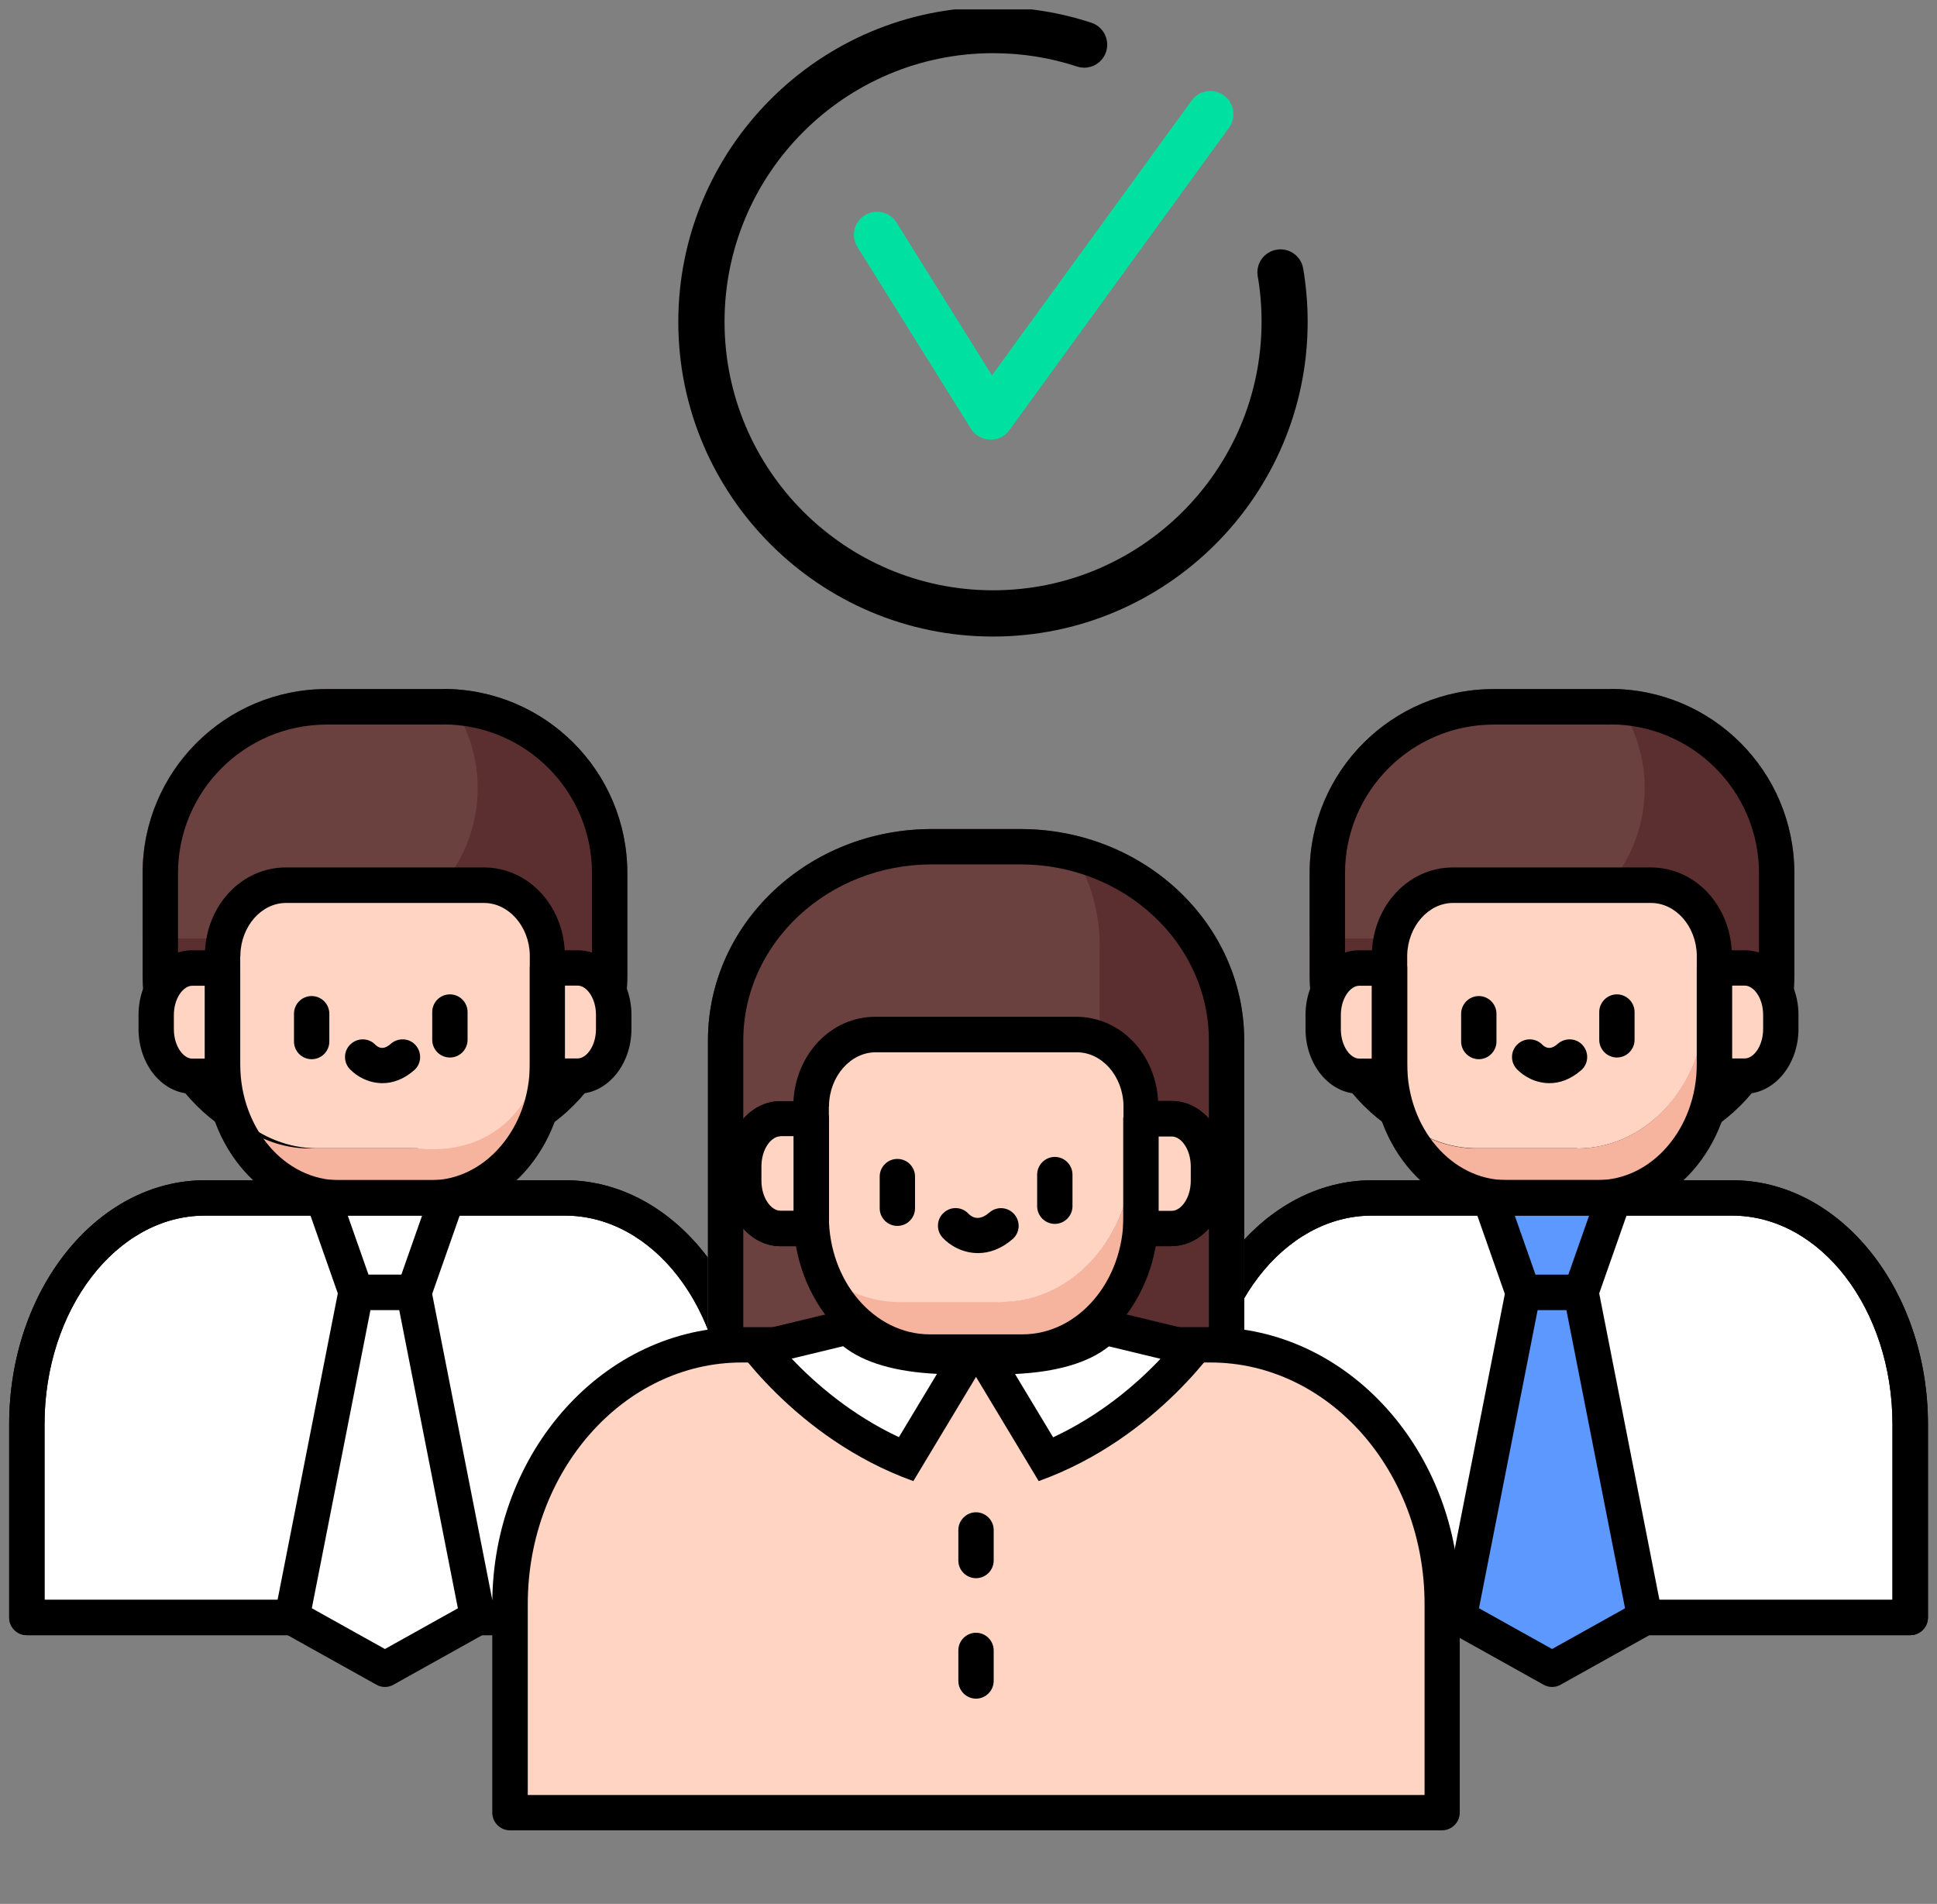
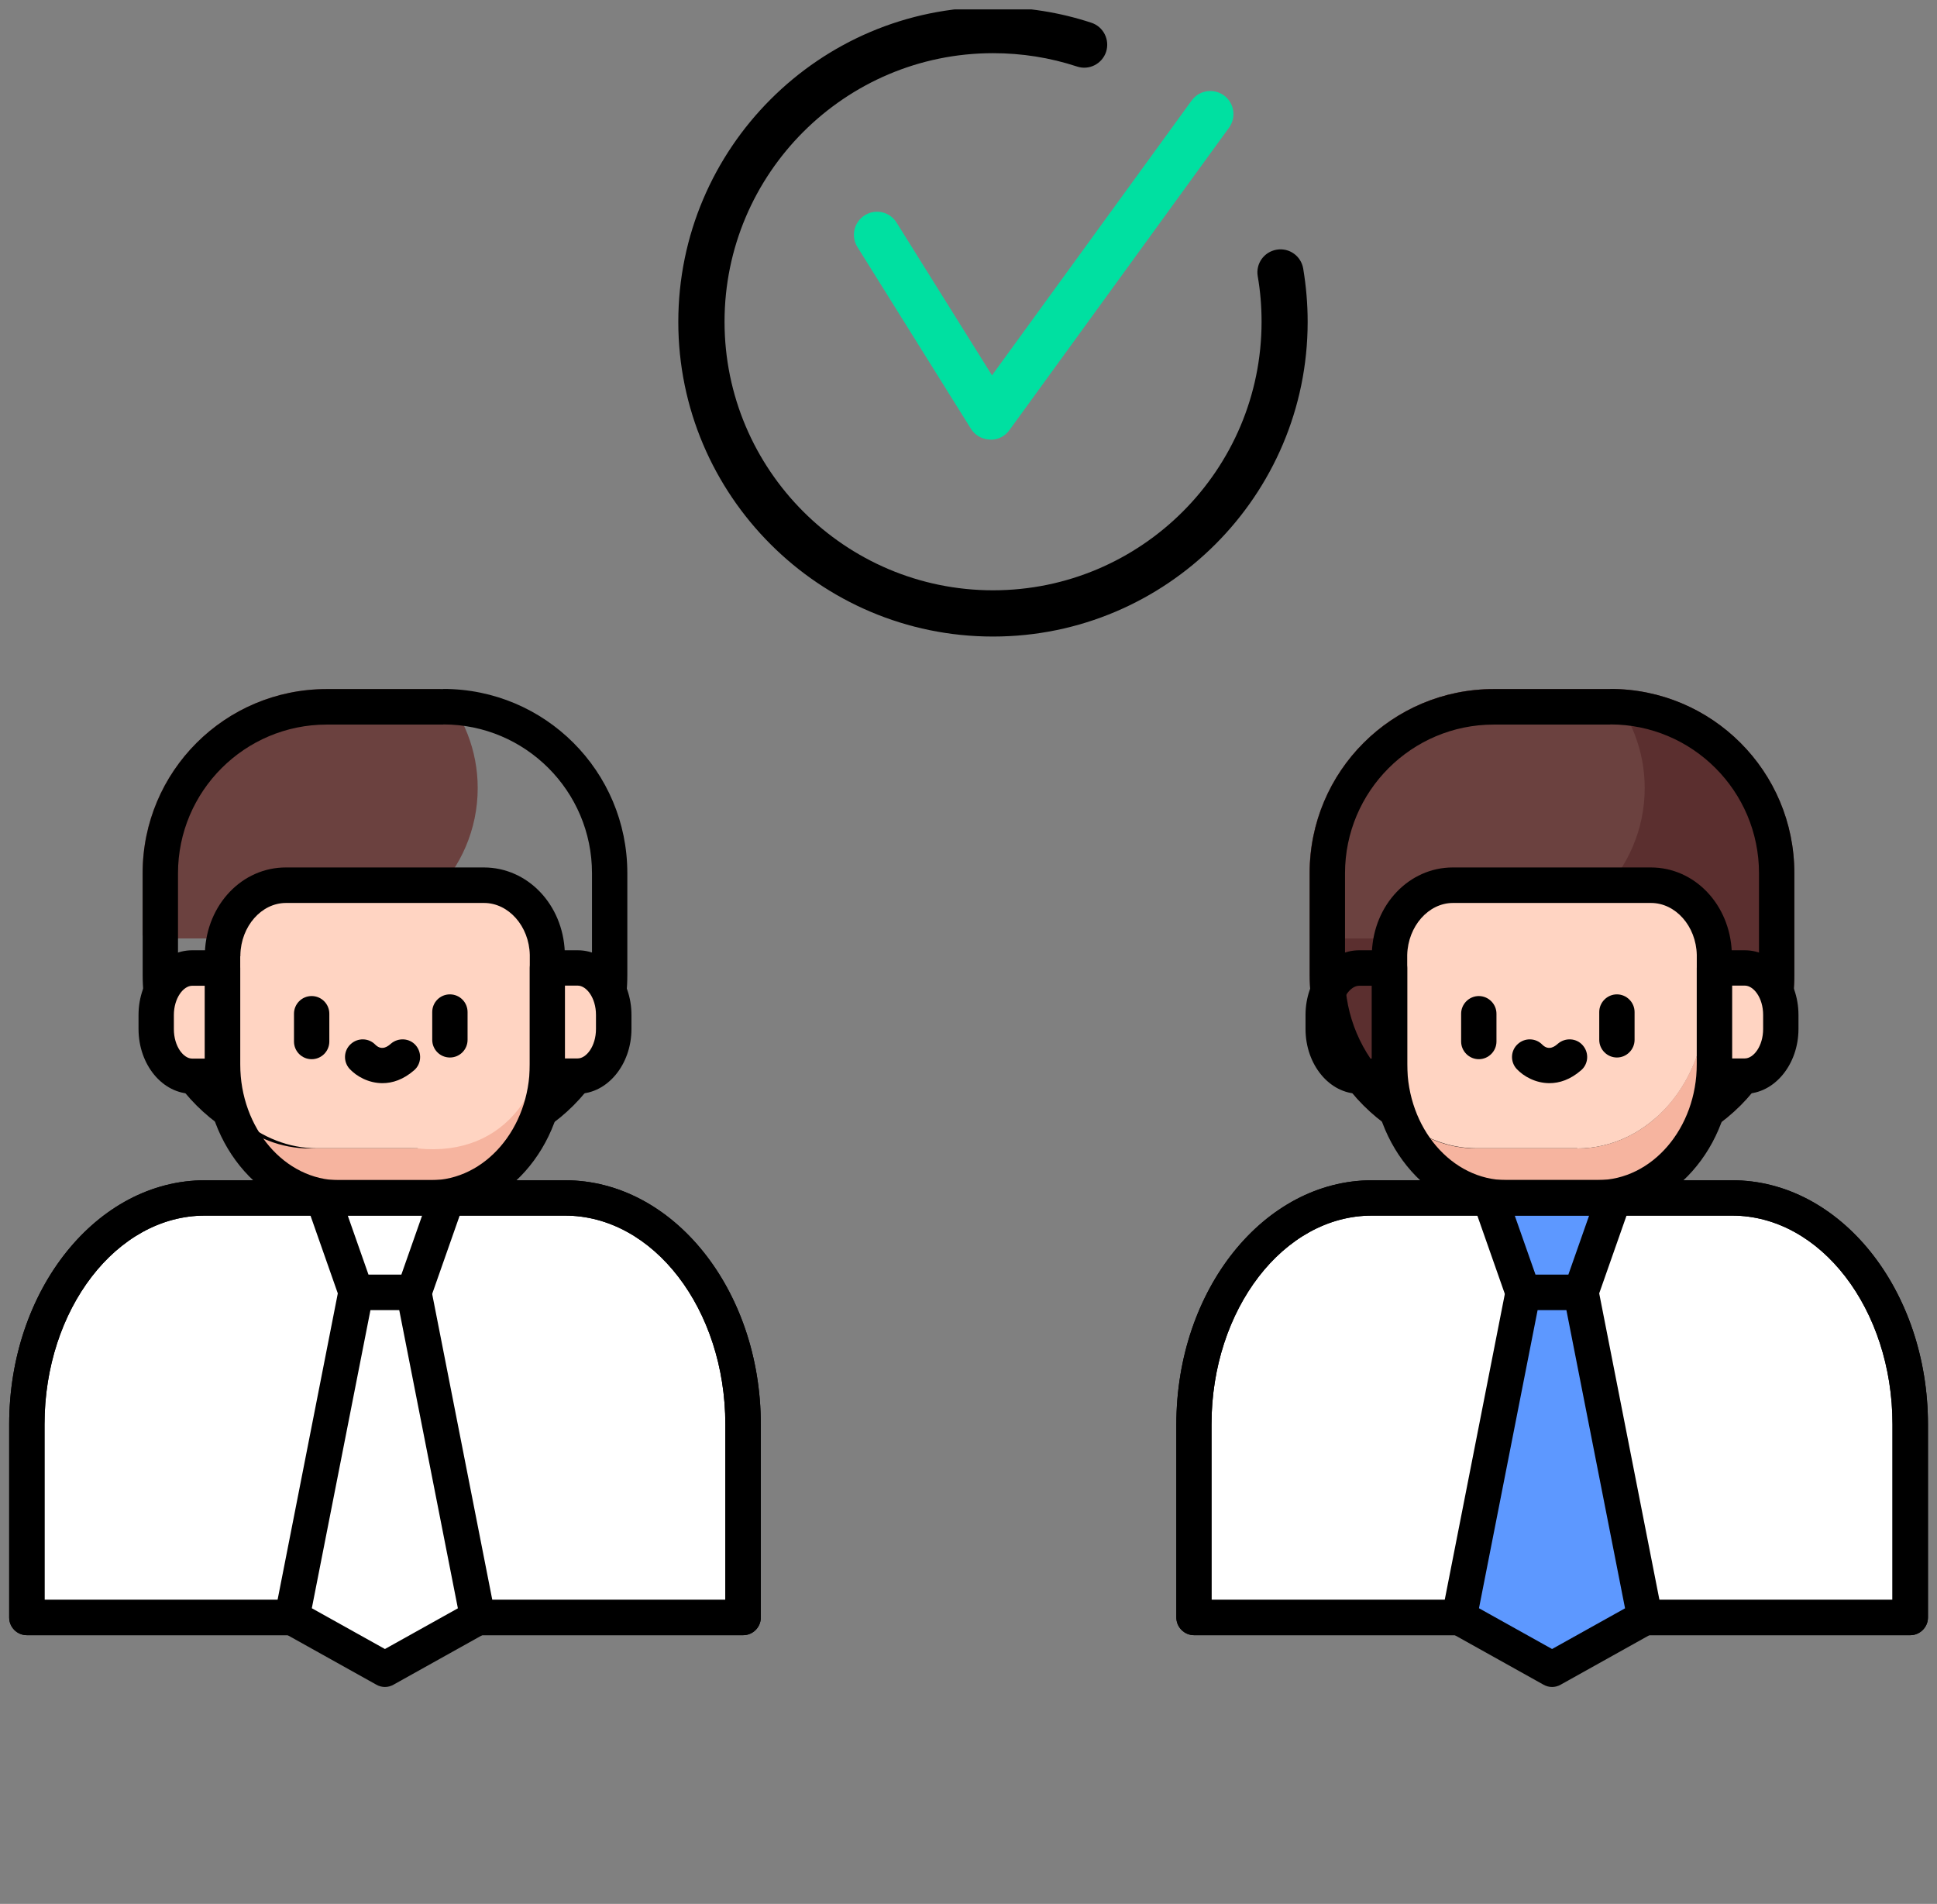
<svg xmlns="http://www.w3.org/2000/svg" width="116" height="114" viewBox="0 0 116 114" fill="none">
  <rect x="0" y="0" width="116" height="114" fill="#808080" stroke="none" />
  <g clip-path="url(#clip0_211_3219)">
    <path d="M44.495 85.288C44.495 77.8 39.721 71.728 33.833 71.728H12.27C6.382 71.728 1.608 77.8 1.608 85.288V96.852H44.495V85.288Z" fill="white" />
    <path d="M44.495 97.909H1.608C1.019 97.909 0.55 97.431 0.55 96.852V85.288C0.55 77.229 5.803 70.67 12.27 70.67H33.843C40.3 70.67 45.562 77.229 45.562 85.288V96.852C45.562 97.431 45.093 97.909 44.505 97.909H44.495ZM2.666 95.794H43.438V85.288C43.438 78.388 39.132 72.786 33.833 72.786H12.27C6.98 72.786 2.666 78.398 2.666 85.288V95.794Z" fill="black" />
-     <path d="M26.547 41.26H19.565C13.475 41.26 8.544 46.191 8.544 52.281V58.389C8.544 64.488 13.475 69.419 19.565 69.419H26.547C32.637 69.419 37.568 64.488 37.568 58.398V52.272C37.568 46.182 32.637 41.251 26.547 41.251V41.26Z" fill="#5B2F2F" />
    <path d="M19.602 56.191C24.56 56.191 28.608 52.134 28.608 47.184C28.608 44.921 27.753 42.852 26.363 41.26H19.556C13.466 41.26 8.535 46.191 8.535 52.281V56.016C9.096 56.126 9.676 56.191 10.274 56.191H19.593H19.602Z" fill="#6B413F" />
    <path d="M26.547 43.376C31.46 43.376 35.452 47.368 35.452 52.281V58.407C35.452 63.32 31.46 67.312 26.547 67.312H19.565C14.653 67.312 10.66 63.32 10.66 58.398V52.29C10.66 47.377 14.653 43.385 19.565 43.385H26.547M26.547 41.26H19.565C13.475 41.26 8.544 46.191 8.544 52.281V58.389C8.544 64.488 13.475 69.419 19.565 69.419H26.547C32.637 69.419 37.568 64.488 37.568 58.398V52.272C37.568 46.182 32.637 41.251 26.547 41.251V41.26Z" fill="black" />
    <path d="M32.775 57.147C32.757 56.42 32.582 55.74 32.279 55.151V59.934C32.279 64.81 28.82 68.766 24.56 68.766H18.544C16.824 68.766 15.232 68.113 13.944 67.018C15.039 69.796 17.477 71.728 20.32 71.728H25.775C29.638 71.728 32.775 68.14 32.775 63.725V57.156V57.147Z" fill="#F6B49F" />
    <path d="M25.02 68.766C30.384 69.309 33.088 64.985 32.739 59.935V59.328V55.151C32.085 53.872 30.853 52.998 29.436 52.998H17.578C15.508 52.998 13.834 54.847 13.788 57.147V63.715C13.788 64.893 14.018 66.006 14.413 67.009C15.701 68.104 17.284 68.757 19.013 68.757H25.029L25.02 68.766Z" fill="#FFD4C2" />
    <path d="M11.506 57.966C10.32 57.966 9.354 59.226 9.354 60.79V61.627C9.354 63.182 10.32 64.452 11.506 64.452H13.328V57.975H11.506V57.966Z" fill="#FFD4C2" />
    <path d="M34.606 64.433C35.793 64.433 36.759 63.173 36.759 61.609V60.772C36.759 59.217 35.793 57.947 34.606 57.947H32.785V64.424H34.606V64.433Z" fill="#FFD4C2" />
    <path d="M44.495 97.909H1.608C1.019 97.909 0.55 97.431 0.55 96.852V85.288C0.55 77.229 5.803 70.67 12.27 70.67H33.843C40.3 70.67 45.562 77.229 45.562 85.288V96.852C45.562 97.431 45.093 97.909 44.505 97.909H44.495ZM2.666 95.794H43.438V85.288C43.438 78.388 39.132 72.786 33.833 72.786H12.27C6.98 72.786 2.666 78.398 2.666 85.288V95.794Z" fill="black" />
    <path d="M28.608 96.852L23.052 99.952L17.495 96.852L21.322 77.376H24.781L28.608 96.852Z" fill="white" />
    <path d="M23.052 101.01C22.877 101.01 22.693 100.964 22.537 100.872L16.98 97.772C16.575 97.551 16.373 97.091 16.456 96.64L20.283 77.174C20.384 76.677 20.816 76.319 21.322 76.319H24.781C25.287 76.319 25.72 76.677 25.821 77.174L29.648 96.64C29.74 97.091 29.528 97.541 29.123 97.772L23.567 100.872C23.41 100.964 23.227 101.01 23.052 101.01ZM18.682 96.3L23.052 98.737L27.421 96.3L23.907 78.434H22.187L18.673 96.3H18.682Z" fill="black" />
    <path d="M19.335 71.728H26.768L24.781 77.377H21.322L19.335 71.728Z" fill="white" />
    <path d="M24.781 78.434H21.322C20.872 78.434 20.476 78.149 20.329 77.726L18.342 72.069C18.231 71.747 18.277 71.388 18.48 71.103C18.682 70.827 19.004 70.652 19.344 70.652H26.777C27.118 70.652 27.44 70.817 27.642 71.103C27.845 71.379 27.891 71.747 27.78 72.069L25.793 77.726C25.646 78.149 25.241 78.434 24.79 78.434H24.781ZM22.077 76.319H24.036L25.278 72.786H20.826L22.067 76.319H22.077Z" fill="black" />
    <path d="M25.784 72.786H20.329C15.885 72.786 12.27 68.72 12.27 63.716V57.147C12.27 57.147 12.27 57.055 12.27 57.009C12.39 54.157 14.496 51.94 17.118 51.94H28.976C31.598 51.94 33.714 54.157 33.824 57.009C33.824 57.055 33.824 57.101 33.824 57.147V63.716C33.824 68.711 30.209 72.786 25.765 72.786H25.784ZM14.386 57.258V63.725C14.386 67.561 17.054 70.67 20.329 70.67H25.784C29.059 70.67 31.727 67.552 31.727 63.725V57.258C31.727 57.258 31.727 57.203 31.727 57.175C31.69 55.455 30.457 54.066 28.985 54.066H17.127C15.655 54.066 14.432 55.464 14.395 57.175C14.395 57.203 14.395 57.23 14.395 57.258H14.386Z" fill="black" />
    <path d="M13.328 65.491H11.507C9.731 65.491 8.296 63.752 8.296 61.609V60.772C8.296 58.638 9.74 56.899 11.507 56.899H13.328C13.917 56.899 14.386 57.377 14.386 57.957V64.433C14.386 65.013 13.917 65.491 13.328 65.491ZM11.507 59.024C10.991 59.024 10.412 59.751 10.412 60.781V61.618C10.412 62.658 10.991 63.385 11.507 63.385H12.27V59.024H11.507Z" fill="black" />
    <path d="M34.606 65.491H32.785C32.196 65.491 31.727 65.013 31.727 64.433V57.957C31.727 57.377 32.196 56.899 32.785 56.899H34.606C36.381 56.899 37.816 58.638 37.816 60.772V61.609C37.816 63.743 36.372 65.491 34.606 65.491ZM33.833 63.375H34.597C35.112 63.375 35.691 62.648 35.691 61.609V60.772C35.691 59.732 35.112 59.015 34.597 59.015H33.833V63.375Z" fill="black" />
    <path d="M18.664 63.421C18.075 63.421 17.606 62.943 17.606 62.363V60.698C17.606 60.118 18.075 59.64 18.664 59.64C19.252 59.64 19.722 60.118 19.722 60.698V62.363C19.722 62.943 19.252 63.421 18.664 63.421Z" fill="black" />
    <path d="M26.943 63.32C26.354 63.32 25.885 62.842 25.885 62.262V60.597C25.885 60.017 26.354 59.539 26.943 59.539C27.532 59.539 28.001 60.017 28.001 60.597V62.262C28.001 62.842 27.532 63.32 26.943 63.32Z" fill="black" />
    <path d="M21.718 63.283C21.718 63.283 22.785 64.433 24.1 63.283H21.718Z" fill="#AFECFF" />
    <path d="M22.905 64.856C22.077 64.856 21.359 64.451 20.945 64.01C20.549 63.587 20.568 62.915 21 62.52C21.424 62.124 22.086 62.142 22.481 62.556C22.886 62.952 23.263 62.621 23.41 62.492C23.852 62.115 24.524 62.152 24.901 62.593C25.278 63.035 25.241 63.706 24.8 64.084C24.156 64.645 23.503 64.856 22.905 64.856Z" fill="black" />
    <path d="M114.392 85.288C114.392 77.8 109.618 71.728 103.73 71.728H82.158C76.27 71.728 71.496 77.8 71.496 85.288V96.852H114.383V85.288H114.392Z" fill="white" />
    <path d="M114.392 97.909H71.505C70.925 97.909 70.447 97.431 70.447 96.852V85.288C70.447 77.229 75.7 70.67 82.167 70.67H103.739C110.197 70.67 115.459 77.229 115.459 85.288V96.852C115.459 97.431 114.981 97.909 114.401 97.909H114.392ZM72.563 95.794H113.334V85.288C113.334 78.388 109.029 72.786 103.73 72.786H82.158C76.868 72.786 72.553 78.398 72.553 85.288V95.794H72.563Z" fill="black" />
    <path d="M96.435 41.26H89.453C83.363 41.26 78.432 46.191 78.432 52.281V58.389C78.432 64.488 83.363 69.419 89.453 69.419H96.435C102.525 69.419 107.456 64.488 107.456 58.398V52.272C107.456 46.182 102.525 41.251 96.435 41.251V41.26Z" fill="#5B2F2F" />
    <path d="M89.489 56.19C94.448 56.19 98.496 52.133 98.496 47.184C98.496 44.921 97.64 42.851 96.251 41.26H89.443C83.353 41.26 78.423 46.191 78.423 52.281V56.016C78.984 56.126 79.563 56.19 80.161 56.19H89.48H89.489Z" fill="#6B413F" />
    <path d="M96.435 43.376C101.347 43.376 105.34 47.368 105.34 52.281V58.407C105.34 63.32 101.347 67.312 96.435 67.312H89.453C84.54 67.312 80.548 63.32 80.548 58.398V52.29C80.548 47.377 84.54 43.385 89.453 43.385H96.435M96.435 41.26H89.453C83.363 41.26 78.432 46.191 78.432 52.281V58.389C78.432 64.488 83.363 69.419 89.453 69.419H96.435C102.525 69.419 107.456 64.488 107.456 58.398V52.272C107.456 46.182 102.525 41.251 96.435 41.251V41.26Z" fill="black" />
    <path d="M102.663 57.147C102.644 56.42 102.47 55.74 102.166 55.151V59.934C102.166 64.81 98.707 68.766 94.448 68.766H88.431C86.711 68.766 85.12 68.113 83.832 67.018C84.927 69.796 87.364 71.728 90.207 71.728H95.662C99.526 71.728 102.663 68.14 102.663 63.725V57.156V57.147Z" fill="#F6B49F" />
    <path d="M94.457 68.766C98.716 68.766 102.175 64.81 102.175 59.935V55.151C101.522 53.872 100.289 52.998 98.873 52.998H87.015C84.945 52.998 83.271 54.847 83.225 57.147V63.715C83.225 64.893 83.455 66.006 83.85 67.009C85.138 68.104 86.72 68.757 88.45 68.757H94.466L94.457 68.766Z" fill="#FFD4C2" />
-     <path d="M81.394 57.966C80.207 57.966 79.242 59.226 79.242 60.79V61.627C79.242 63.182 80.207 64.451 81.394 64.451H83.216V57.975H81.394V57.966Z" fill="#FFD4C2" />
    <path d="M104.494 64.433C105.68 64.433 106.646 63.173 106.646 61.609V60.772C106.646 59.217 105.68 57.947 104.494 57.947H102.672V64.424H104.494V64.433Z" fill="#FFD4C2" />
    <path d="M114.392 97.909H71.505C70.925 97.909 70.447 97.431 70.447 96.852V85.288C70.447 77.229 75.7 70.67 82.167 70.67H103.739C110.197 70.67 115.459 77.229 115.459 85.288V96.852C115.459 97.431 114.981 97.909 114.401 97.909H114.392ZM72.563 95.794H113.334V85.288C113.334 78.388 109.029 72.786 103.73 72.786H82.158C76.868 72.786 72.553 78.398 72.553 85.288V95.794H72.563Z" fill="black" />
    <path d="M98.505 96.852L92.948 99.952L87.392 96.852L91.219 77.376H94.678L98.505 96.852Z" fill="#5D98FF" />
    <path d="M92.948 101.01C92.774 101.01 92.59 100.964 92.433 100.872L86.877 97.772C86.481 97.551 86.27 97.091 86.353 96.64L90.179 77.174C90.281 76.677 90.713 76.319 91.219 76.319H94.678C95.184 76.319 95.616 76.677 95.718 77.174L99.544 96.64C99.636 97.091 99.425 97.541 99.02 97.772L93.464 100.872C93.307 100.964 93.123 101.01 92.948 101.01ZM88.579 96.3L92.948 98.737L97.318 96.3L93.804 78.434H92.084L88.57 96.3H88.579Z" fill="black" />
    <path d="M89.223 71.728H96.665L94.678 77.377H91.219L89.223 71.728Z" fill="#5D98FF" />
    <path d="M94.669 78.434H91.21C90.759 78.434 90.364 78.149 90.207 77.726L88.22 72.069C88.11 71.747 88.156 71.388 88.358 71.103C88.56 70.827 88.882 70.652 89.223 70.652H96.656C96.996 70.652 97.318 70.817 97.521 71.103C97.723 71.379 97.769 71.747 97.659 72.069L95.671 77.726C95.524 78.149 95.12 78.434 94.678 78.434H94.669ZM91.964 76.319H93.924L95.166 72.786H90.713L91.955 76.319H91.964Z" fill="black" />
    <path d="M95.671 72.786H90.216C85.773 72.786 82.157 68.72 82.157 63.716V57.147C82.157 57.147 82.157 57.055 82.157 57.019C82.268 54.167 84.384 51.94 87.005 51.94H98.864C101.485 51.94 103.601 54.157 103.712 57.019C103.712 57.065 103.712 57.101 103.712 57.147V63.716C103.712 68.711 100.096 72.786 95.653 72.786H95.671ZM84.273 57.248V63.716C84.273 67.552 86.941 70.661 90.216 70.661H95.671C98.946 70.661 101.614 67.543 101.614 63.716V57.248C101.614 57.248 101.614 57.203 101.614 57.175C101.577 55.455 100.345 54.066 98.873 54.066H87.015C85.543 54.066 84.319 55.464 84.273 57.175C84.273 57.203 84.273 57.221 84.273 57.248Z" fill="black" />
    <path d="M83.215 65.491H81.394C79.618 65.491 78.183 63.752 78.183 61.609V60.772C78.183 58.638 79.628 56.899 81.394 56.899H83.215C83.795 56.899 84.273 57.377 84.273 57.957V64.433C84.273 65.013 83.795 65.491 83.215 65.491ZM81.394 59.024C80.879 59.024 80.299 59.751 80.299 60.781V61.618C80.299 62.658 80.879 63.385 81.394 63.385H82.157V59.024H81.394Z" fill="black" />
    <path d="M104.493 65.491H102.672C102.092 65.491 101.614 65.013 101.614 64.433V57.957C101.614 57.377 102.092 56.899 102.672 56.899H104.493C106.269 56.899 107.704 58.638 107.704 60.772V61.609C107.704 63.743 106.26 65.491 104.493 65.491ZM103.73 63.375H104.493C105.009 63.375 105.588 62.648 105.588 61.609V60.772C105.588 59.732 105.009 59.015 104.493 59.015H103.73V63.375Z" fill="black" />
    <path d="M88.56 63.421C87.981 63.421 87.502 62.943 87.502 62.363V60.698C87.502 60.118 87.981 59.64 88.56 59.64C89.14 59.64 89.618 60.118 89.618 60.698V62.363C89.618 62.943 89.14 63.421 88.56 63.421Z" fill="black" />
    <path d="M96.831 63.32C96.251 63.32 95.773 62.842 95.773 62.262V60.597C95.773 60.017 96.251 59.539 96.831 59.539C97.41 59.539 97.889 60.017 97.889 60.597V62.262C97.889 62.842 97.41 63.32 96.831 63.32Z" fill="black" />
    <path d="M91.615 63.283C91.615 63.283 92.682 64.433 93.997 63.283H91.615Z" fill="#AFECFF" />
    <path d="M92.792 64.856C91.964 64.856 91.246 64.451 90.833 64.01C90.437 63.587 90.455 62.915 90.888 62.52C91.311 62.124 91.973 62.142 92.369 62.556C92.774 62.952 93.151 62.621 93.298 62.492C93.74 62.115 94.411 62.152 94.788 62.593C95.175 63.035 95.129 63.706 94.687 64.084C94.043 64.645 93.39 64.856 92.792 64.856Z" fill="black" />
    <g clip-path="url(#clip1_211_3219)">
      <path d="M61.109 49.641H55.801C48.395 49.641 42.397 55.307 42.397 62.299V91.792H74.512V62.299C74.512 55.307 68.514 49.641 61.109 49.641Z" fill="#5B2F2F" />
      <path d="M55.368 80.247C61.136 80.247 65.856 75.528 65.856 69.76V56.586C65.856 54.02 64.917 51.655 63.363 49.834C62.627 49.714 61.872 49.641 61.109 49.641H55.801C48.395 49.641 42.397 55.307 42.397 62.299V80.219C42.554 80.219 42.71 80.247 42.876 80.247H55.377H55.368Z" fill="#6B413F" />
      <path d="M61.109 51.757C67.337 51.757 72.396 56.485 72.396 62.299V89.676H44.513V62.299C44.513 56.485 49.573 51.757 55.801 51.757H61.109ZM61.109 49.641H55.801C48.395 49.641 42.397 55.307 42.397 62.299V91.792H74.512V62.299C74.512 55.307 68.514 49.641 61.109 49.641Z" fill="black" />
      <path d="M86.37 96.051C86.37 87.477 80.16 80.523 72.497 80.523H44.421C36.758 80.523 30.548 87.477 30.548 96.051V108.535H86.379V96.051H86.37Z" fill="#FFD4C2" />
      <path d="M86.37 109.593H30.539C29.95 109.593 29.481 109.114 29.481 108.535V96.051C29.481 86.907 36.178 79.465 44.412 79.465H72.488C80.722 79.465 87.419 86.907 87.419 96.051V108.535C87.419 109.114 86.94 109.593 86.361 109.593H86.37ZM31.597 107.477H85.312V96.051C85.312 88.075 79.562 81.581 72.497 81.581H44.421C37.356 81.581 31.606 88.075 31.606 96.051V107.477H31.597Z" fill="black" />
      <path d="M58.45 94.497C57.87 94.497 57.392 94.019 57.392 93.439V91.608C57.392 91.029 57.87 90.55 58.45 90.55C59.03 90.55 59.508 91.029 59.508 91.608V93.439C59.508 94.019 59.03 94.497 58.45 94.497Z" fill="black" />
      <path d="M58.45 101.709C57.87 101.709 57.392 101.231 57.392 100.651V98.821C57.392 98.241 57.87 97.763 58.45 97.763C59.03 97.763 59.508 98.241 59.508 98.821V100.651C59.508 101.231 59.03 101.709 58.45 101.709Z" fill="black" />
      <path d="M58.947 81.222C59.195 81.222 59.462 81.231 59.747 81.231C62.856 81.231 65 80.633 66.122 79.456L71.439 80.734C70.041 82.455 67.051 85.573 62.654 87.376L58.947 81.213V81.222Z" fill="white" />
      <path d="M66.407 80.615L69.498 81.36C68.091 82.85 65.929 84.727 63.068 86.061L60.786 82.271C63.289 82.151 65.175 81.599 66.398 80.624M65.699 78.278C64.807 79.861 61.946 80.183 59.738 80.183C58.211 80.183 56.996 80.026 56.996 80.026L62.203 88.683C69.406 86.098 73.224 80.091 73.224 80.091L65.69 78.278H65.699Z" fill="black" />
      <path d="M54.255 87.386C49.858 85.583 46.868 82.455 45.47 80.744L50.787 79.465C51.919 80.643 54.053 81.241 57.162 81.241C57.438 81.241 57.705 81.241 57.962 81.231L54.255 87.395V87.386Z" fill="white" />
      <path d="M50.502 80.615C51.734 81.59 53.611 82.142 56.113 82.262L53.832 86.052C50.989 84.718 48.827 82.841 47.411 81.351L50.492 80.606M51.21 78.278L43.676 80.091C43.676 80.091 47.493 86.098 54.697 88.683L59.904 80.026C59.904 80.026 58.698 80.183 57.162 80.183C54.963 80.183 52.093 79.861 51.201 78.278H51.21Z" fill="black" />
      <path d="M68.33 66.154C68.312 65.418 68.137 64.728 67.824 64.121V68.978C67.824 73.927 64.319 77.938 59.986 77.938H53.878C52.13 77.938 50.511 77.276 49.214 76.163C50.327 78.978 52.802 80.946 55.681 80.946H61.219C65.147 80.946 68.33 77.303 68.33 72.814V66.144V66.154Z" fill="#F6B49F" />
      <path d="M59.986 77.956C64.31 77.956 67.824 73.945 67.824 68.996V64.139C67.162 62.833 65.911 61.959 64.476 61.959H52.434C50.336 61.959 48.634 63.835 48.579 66.172V72.842C48.579 74.037 48.809 75.169 49.214 76.19C50.52 77.303 52.13 77.966 53.878 77.966H59.986V77.956Z" fill="#FFD4C2" />
      <path d="M61.219 82.013H55.681C51.182 82.013 47.512 77.892 47.512 72.823V66.154C47.512 66.154 47.512 66.062 47.512 66.025C47.622 63.136 49.766 60.882 52.415 60.882H64.457C67.107 60.882 69.25 63.127 69.36 66.016C69.36 66.062 69.37 66.108 69.37 66.154V72.823C69.37 77.892 65.708 82.013 61.201 82.013H61.219ZM49.637 66.255V72.823C49.637 76.724 52.351 79.897 55.69 79.897H61.228C64.568 79.897 67.281 76.724 67.281 72.823V66.264C67.281 66.264 67.281 66.209 67.281 66.181C67.245 64.433 65.993 63.007 64.485 63.007H52.443C50.943 63.007 49.683 64.433 49.646 66.181C49.646 66.209 49.646 66.227 49.646 66.255H49.637Z" fill="black" />
      <path d="M46.73 66.982C45.525 66.982 44.541 68.26 44.541 69.843V70.689C44.541 72.271 45.525 73.55 46.73 73.55H48.579V66.972H46.73V66.982Z" fill="white" />
      <path d="M48.579 74.617H46.73C44.936 74.617 43.483 72.86 43.483 70.698V69.852C43.483 67.69 44.936 65.933 46.73 65.933H48.579C49.168 65.933 49.637 66.411 49.637 66.991V73.568C49.637 74.148 49.168 74.626 48.579 74.626V74.617ZM46.73 68.04C46.197 68.04 45.599 68.785 45.599 69.843V70.689C45.599 71.756 46.197 72.492 46.73 72.492H47.521V68.03H46.73V68.04Z" fill="black" />
      <path d="M70.179 73.559C71.384 73.559 72.369 72.28 72.369 70.698V69.852C72.369 68.269 71.384 66.991 70.179 66.991H68.33V73.568H70.179V73.559Z" fill="white" />
      <path d="M70.179 74.617H68.33C67.751 74.617 67.272 74.139 67.272 73.559V66.981C67.272 66.402 67.751 65.924 68.33 65.924H70.179C71.973 65.924 73.427 67.681 73.427 69.843V70.689C73.427 72.851 71.973 74.608 70.179 74.608V74.617ZM69.388 72.501H70.179C70.713 72.501 71.311 71.756 71.311 70.698V69.852C71.311 68.785 70.713 68.049 70.179 68.049H69.388V72.51V72.501Z" fill="black" />
      <path d="M46.73 66.982C45.525 66.982 44.541 68.26 44.541 69.843V70.689C44.541 72.271 45.525 73.55 46.73 73.55H48.579V66.972H46.73V66.982Z" fill="#FFD4C2" />
      <path d="M48.579 74.617H46.73C44.936 74.617 43.483 72.86 43.483 70.698V69.852C43.483 67.69 44.936 65.933 46.73 65.933H48.579C49.168 65.933 49.637 66.411 49.637 66.991V73.568C49.637 74.148 49.168 74.626 48.579 74.626V74.617ZM46.73 68.04C46.197 68.04 45.599 68.785 45.599 69.843V70.689C45.599 71.756 46.197 72.492 46.73 72.492H47.521V68.03H46.73V68.04Z" fill="black" />
      <path d="M70.179 73.559C71.384 73.559 72.369 72.28 72.369 70.698V69.852C72.369 68.269 71.384 66.991 70.179 66.991H68.33V73.568H70.179V73.559Z" fill="#FFD4C2" />
      <path d="M70.179 74.617H68.33C67.751 74.617 67.272 74.139 67.272 73.559V66.981C67.272 66.402 67.751 65.924 68.33 65.924H70.179C71.973 65.924 73.427 67.681 73.427 69.843V70.689C73.427 72.851 71.973 74.608 70.179 74.608V74.617ZM69.388 72.501H70.179C70.713 72.501 71.311 71.756 71.311 70.698V69.852C71.311 68.785 70.713 68.049 70.179 68.049H69.388V72.51V72.501Z" fill="black" />
      <path d="M53.74 73.403C53.151 73.403 52.682 72.924 52.682 72.345V70.45C52.682 69.87 53.151 69.392 53.74 69.392C54.329 69.392 54.798 69.87 54.798 70.45V72.345C54.798 72.924 54.329 73.403 53.74 73.403Z" fill="black" />
      <path d="M63.169 73.283C62.59 73.283 62.111 72.805 62.111 72.225V70.33C62.111 69.75 62.59 69.272 63.169 69.272C63.749 69.272 64.227 69.75 64.227 70.33V72.225C64.227 72.805 63.749 73.283 63.169 73.283Z" fill="black" />
      <path d="M57.217 73.393C57.217 73.393 58.432 74.699 59.931 73.393H57.217Z" fill="#AFECFF" />
-       <path d="M58.569 75.031C57.668 75.031 56.895 74.589 56.454 74.111C56.058 73.688 56.077 73.016 56.509 72.62C56.932 72.225 57.594 72.243 57.99 72.666C58.358 73.034 58.781 73.007 59.25 72.602C59.692 72.216 60.354 72.262 60.741 72.703C61.127 73.145 61.081 73.816 60.639 74.194C59.94 74.801 59.223 75.031 58.569 75.031Z" fill="black" />
    </g>
    <path d="M59.461 38.114C49.075 38.114 40.621 29.66 40.621 19.273C40.621 8.887 49.066 0.424 59.461 0.424C61.476 0.424 63.463 0.737 65.358 1.362C66.085 1.601 66.471 2.383 66.241 3.101C66.002 3.828 65.22 4.223 64.503 3.984C62.883 3.451 61.191 3.184 59.471 3.184C50.602 3.184 43.39 10.396 43.39 19.264C43.39 28.132 50.602 35.345 59.471 35.345C68.339 35.345 75.551 28.132 75.551 19.264C75.551 18.354 75.478 17.434 75.321 16.541C75.192 15.787 75.698 15.079 76.453 14.95C77.207 14.821 77.915 15.327 78.044 16.081C78.219 17.13 78.311 18.197 78.311 19.273C78.311 29.66 69.857 38.114 59.471 38.114H59.461Z" fill="black" />
    <path d="M59.315 26.32C59.315 26.32 59.279 26.32 59.269 26.32C58.809 26.302 58.386 26.062 58.147 25.676L51.349 14.793C50.944 14.149 51.137 13.294 51.79 12.889C52.434 12.484 53.29 12.677 53.694 13.331L59.407 22.475L71.366 6.017C71.817 5.401 72.673 5.263 73.298 5.714C73.915 6.164 74.053 7.029 73.602 7.645L60.447 25.759C60.189 26.118 59.775 26.329 59.334 26.329L59.315 26.32Z" fill="#00E0A1" />
  </g>
  <defs>
    <clipPath id="clip0_211_3219">
      <rect width="114.9" height="112.876" fill="white" transform="translate(0.55 0.562)" />
    </clipPath>
    <clipPath id="clip1_211_3219">
-       <rect width="57.947" height="59.952" fill="white" transform="translate(29.481 49.641)" />
-     </clipPath>
+       </clipPath>
  </defs>
</svg>